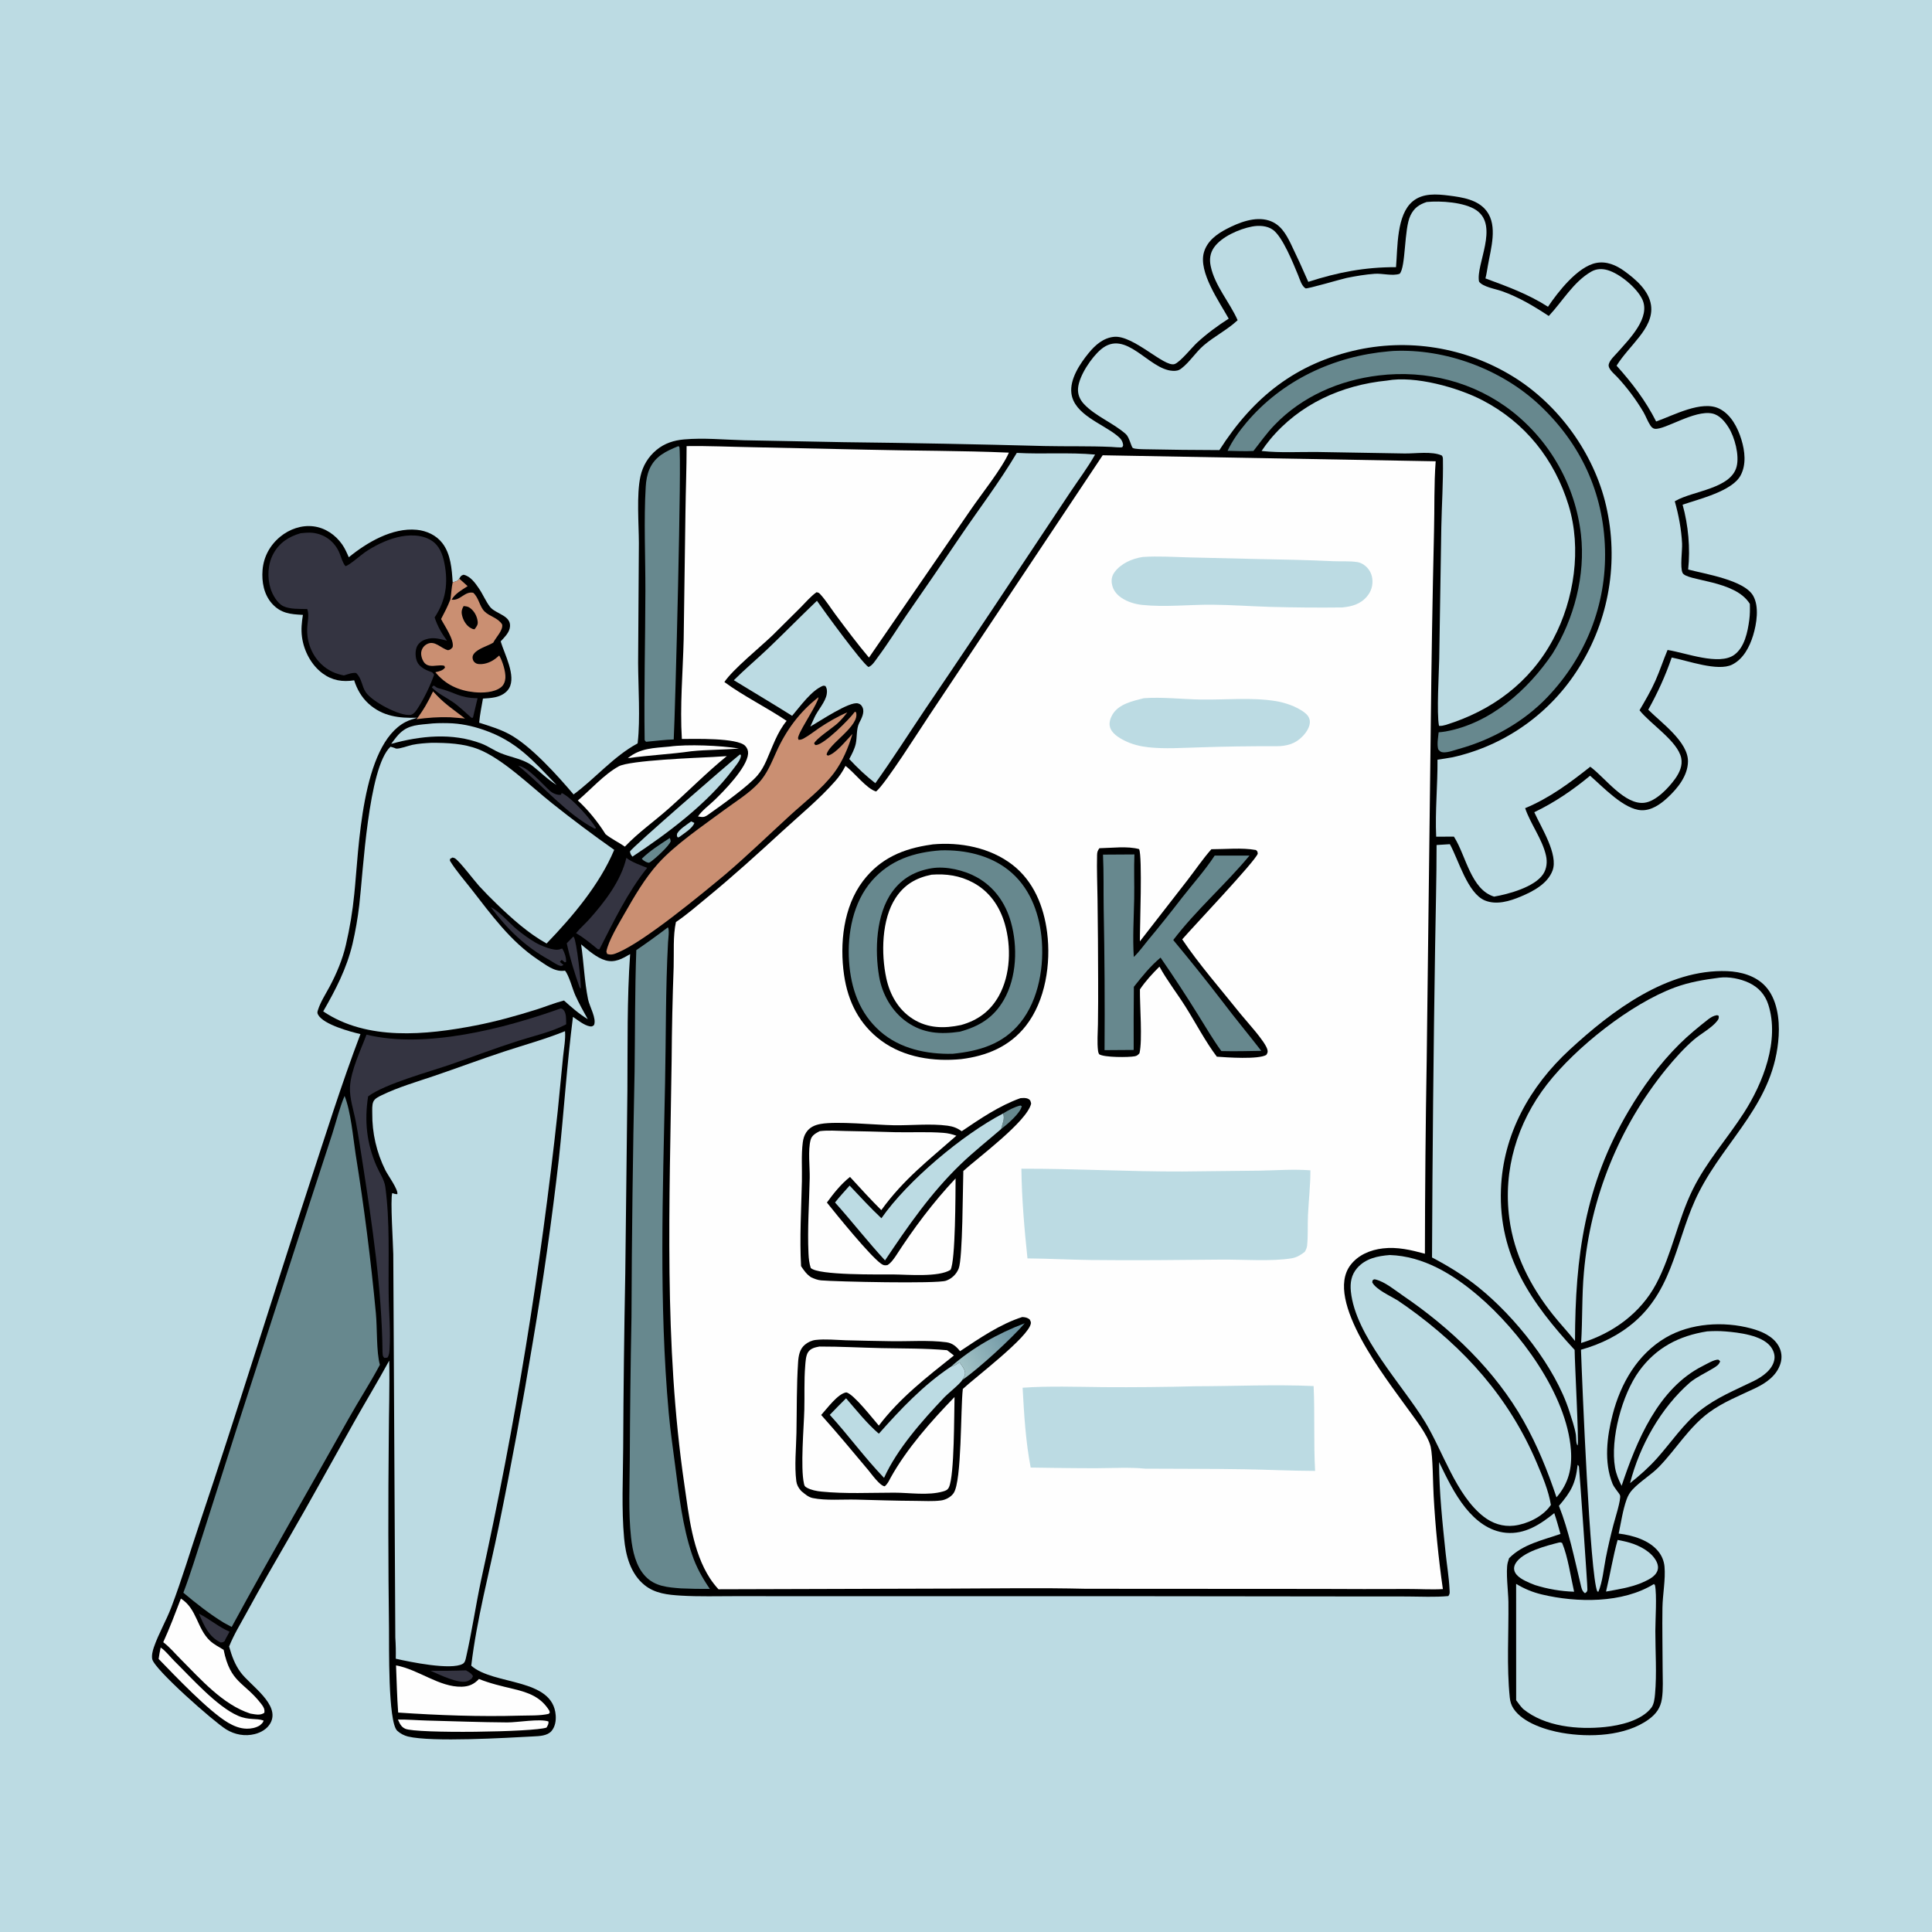
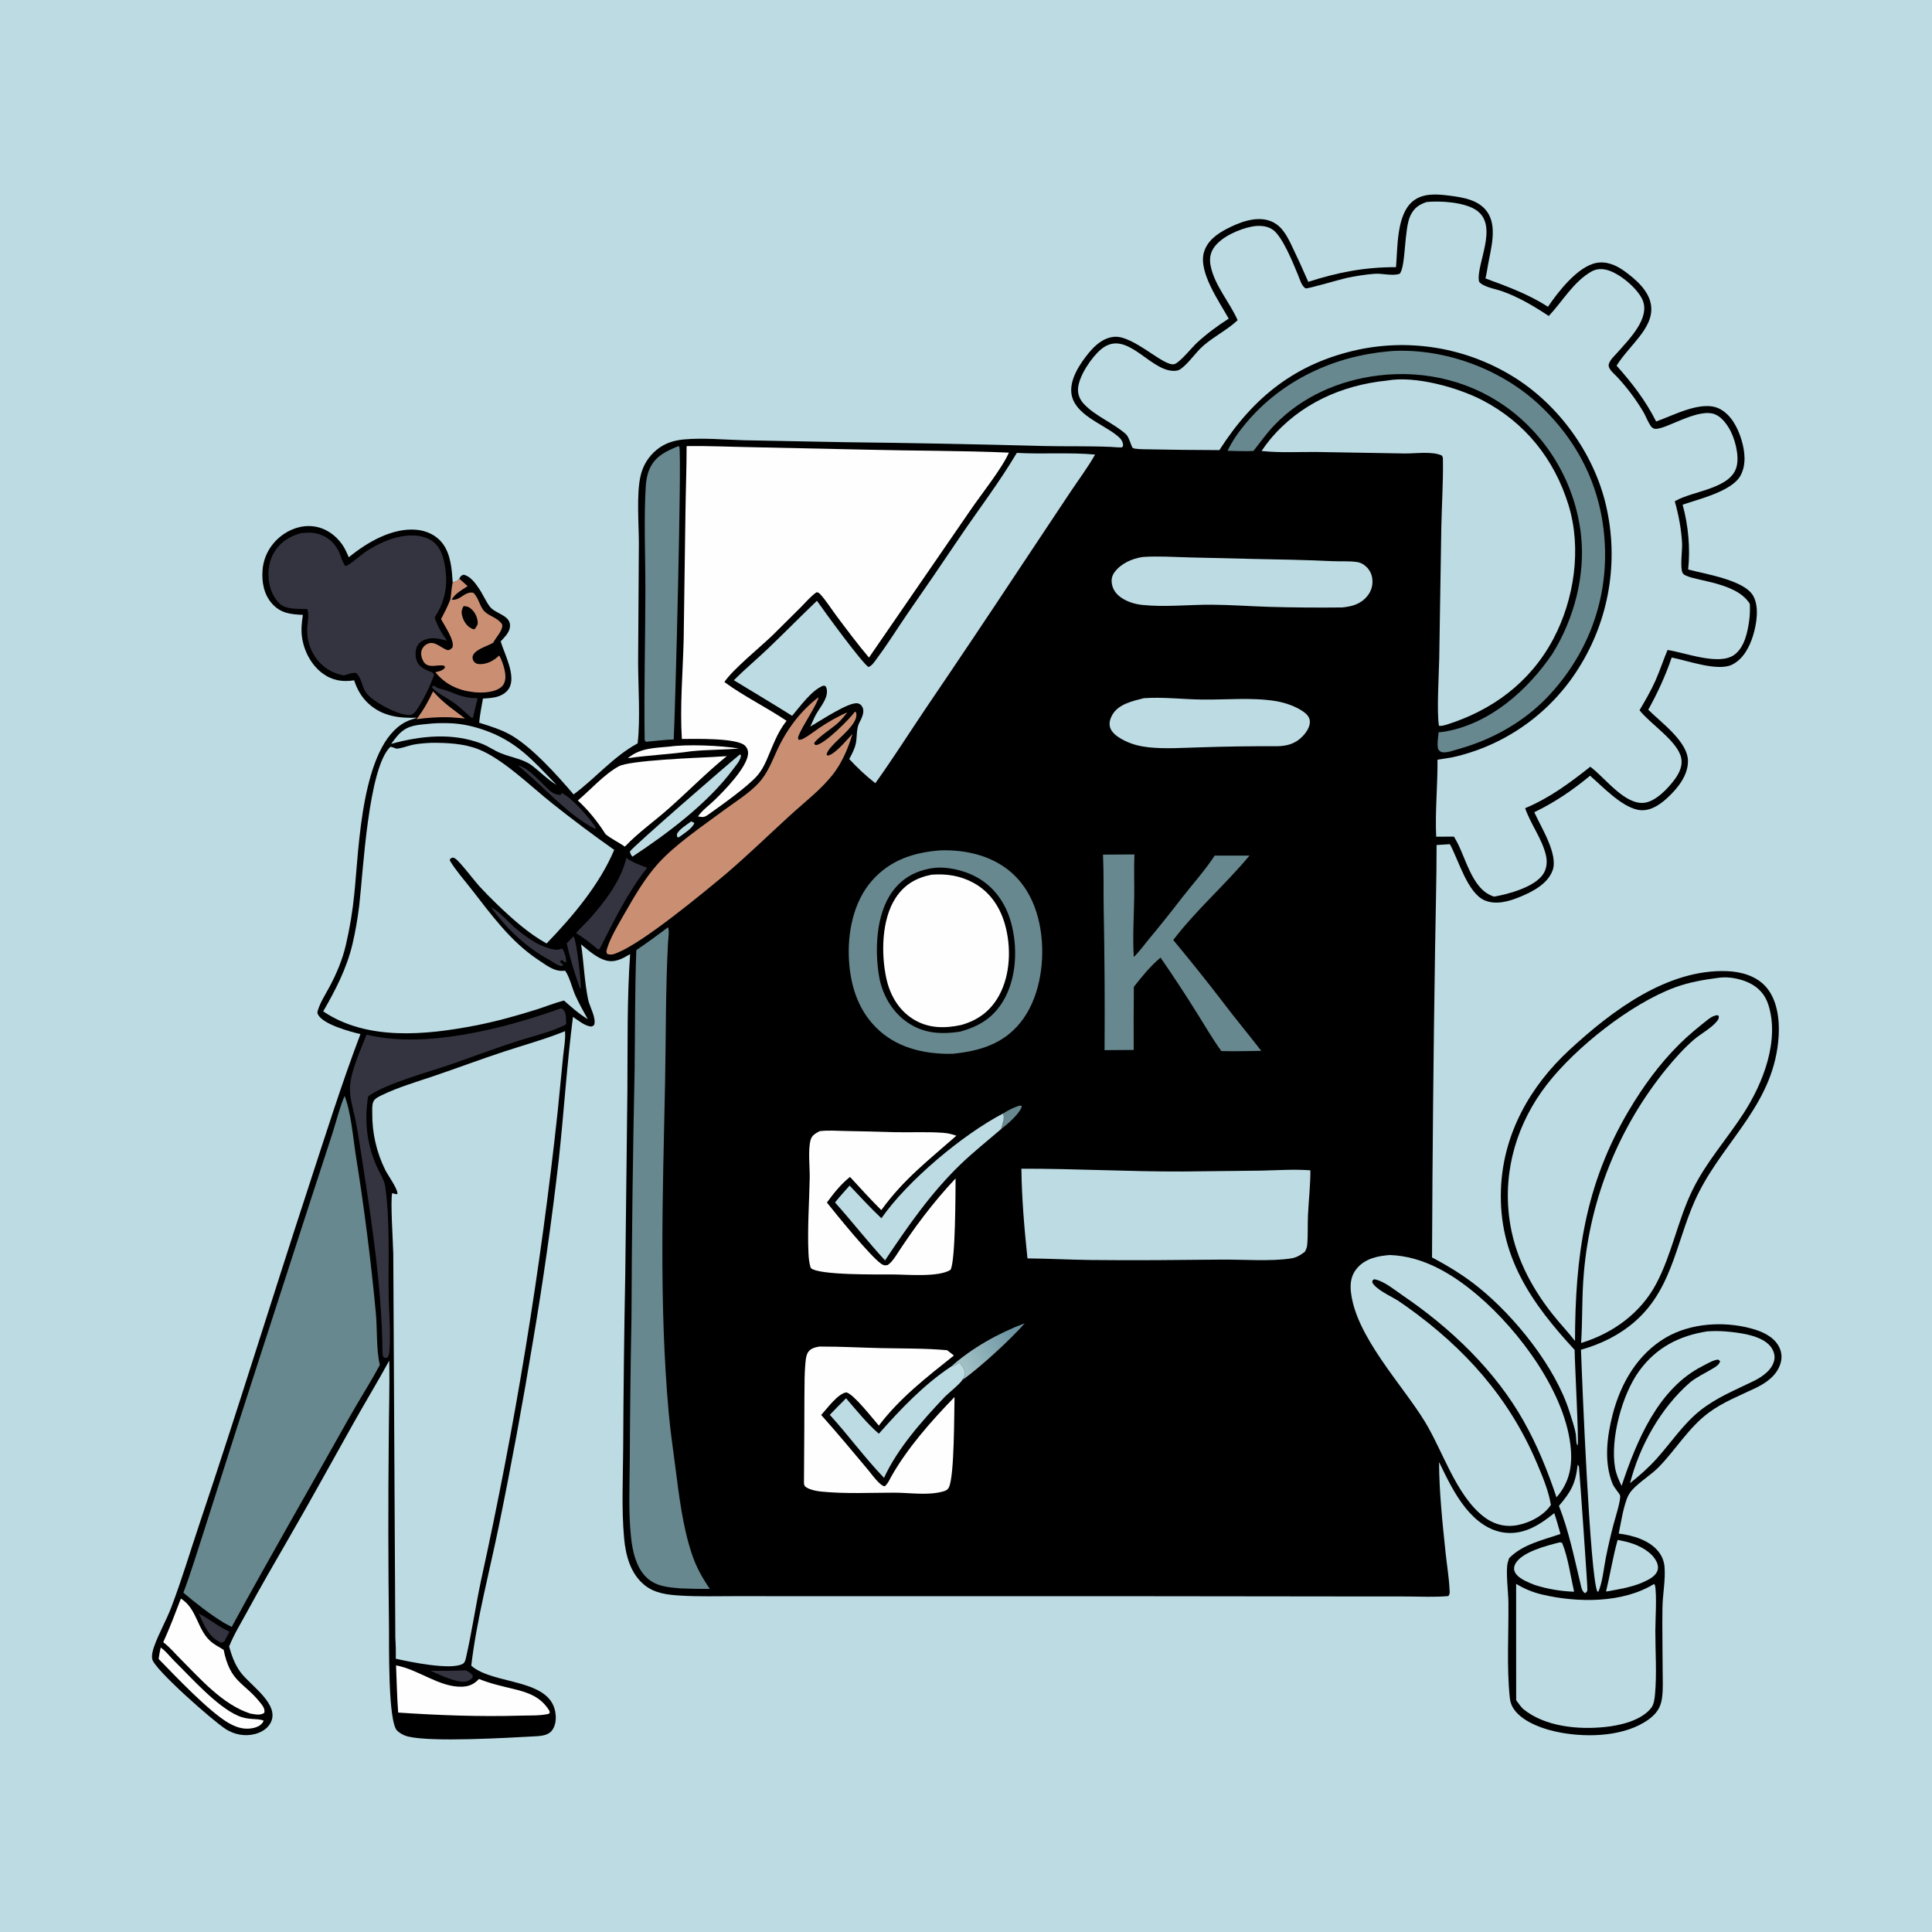
<svg xmlns="http://www.w3.org/2000/svg" height="1024" width="1024">
  <path d="M0 0L1024 0L1024 1024L0 1024L0 0Z" fill="#BCDBE3" />
  <path d="M739.915 141.605C740.826 131.131 740.122 113.83 748.804 106.687C754.195 102.252 761.487 102.853 767.966 103.666C775.077 104.559 783.436 105.791 788.013 111.96C793.878 119.865 790.166 131.795 788.622 140.701C788.225 142.995 787.887 145.311 787.32 147.569C798.952 151.867 809.942 155.849 820.469 162.587C825.741 154.764 836.164 141.297 846.019 139.373C851.497 138.304 856.639 140.553 860.991 143.711C866.96 148.042 873.92 153.985 875.062 161.671C876.025 168.155 872.632 173.705 868.814 178.601C864.857 183.676 860.23 188.349 856.816 193.812C865.103 203.089 872.138 212.234 877.793 223.394C886.977 220.177 901.921 211.964 911.272 216.604C917.468 219.679 921.042 226.644 922.983 233.006C924.837 239.082 925.667 246.188 922.548 251.996C918.052 260.367 900.559 264.484 891.816 267.498C894.839 278.372 895.95 290.597 894.758 301.848C903.796 304.255 924.416 307.41 929.2 315.747C932.521 321.533 931.053 330.696 929.173 336.815C927.307 342.888 923.982 349.33 918.057 352.264C910.404 356.052 894.406 350.094 886.037 348.504C882.67 358.292 878.64 367.096 873.611 376.165C880.515 383.055 894.814 393.218 894.663 403.631C894.554 411.213 889.156 417.851 883.85 422.773C880.097 426.254 875.313 429.652 869.963 429.433C860.724 429.055 849.61 417.076 842.786 411.152C833.651 418.721 823.929 425.358 813.202 430.488C816.824 438.587 826.085 452.884 822.871 461.428C820.227 468.457 812.542 472.466 806.005 475.205C800.187 477.643 793.157 479.794 787.022 477.263C777.813 473.464 773.033 455.659 768.462 447.434L761.418 447.875C761.429 465.901 760.886 483.915 760.64 501.939Q759.341 584.206 759.001 666.483C767.785 671.107 775.938 676.101 783.696 682.355C802.969 697.89 824.301 724.427 831.804 748.101C833.042 752.005 834.546 756.262 835.231 760.294C835.483 761.778 835.225 765.255 836.192 766.131C836.911 764.026 834.634 722.475 834.596 715.478C811.705 690.682 794.215 665.83 795.532 630.348C796.615 601.171 810.847 575.813 831.986 556.329C854.216 535.84 883.686 513.508 915.43 514.73C922.733 515.011 930.472 517.154 935.611 522.641C941.89 529.344 943.269 540.178 942.736 548.991C940.602 584.286 915.185 603.072 900.505 631.8C888.609 655.08 887.563 681.979 866.68 700.308C858.397 707.578 848.524 712.437 837.955 715.38C838.584 733.191 842.704 835.073 846.616 843.531L847.206 843.615C849.418 838.252 849.969 831.607 851.078 825.884Q852.853 816.958 855.154 808.153C855.926 805.164 859.343 794.593 858.643 792.526C858.286 791.471 855.56 788.631 854.649 786.358C850.041 774.854 851.723 761.423 854.737 749.713C858.975 733.252 867.939 717.705 882.932 708.94C896.09 701.247 913.511 700.185 928.079 704.089C933.656 705.583 939.707 708.136 942.686 713.384C944.351 716.316 944.666 719.599 943.651 722.803C941.657 729.098 936.213 732.919 930.553 735.647C922.023 739.76 913.256 743.098 905.575 748.809C895.17 756.545 888.33 768.099 879.42 777.329C875.09 781.814 869.454 784.998 865.229 789.548C863.798 791.088 862.824 792.8 862.12 794.776C860.103 800.431 859.194 806.922 857.935 812.821C865.338 813.7 874.257 816.323 879.035 822.396Q879.717 823.251 880.267 824.196Q880.817 825.141 881.222 826.157Q881.628 827.172 881.88 828.237Q882.133 829.301 882.227 830.39C882.828 837.109 881.245 845.132 881.131 852.109C880.952 862.939 881.221 873.796 881.23 884.63C881.234 889.767 881.61 895.273 880.851 900.353C880.128 905.189 877.786 908.444 873.859 911.301C861.527 920.268 842.404 920.96 827.952 918.461C819.463 916.993 807.235 913.194 802.206 905.623C801.018 903.835 800.434 901.867 800.214 899.741C798.494 883.096 799.69 865.786 799.488 849.046C799.426 843.862 797.998 832.747 799.119 828.252C799.318 827.456 799.562 826.678 799.827 825.902C807.124 818.463 817.551 816.361 827.087 813.029C826.039 809.333 825.031 805.62 823.786 801.984C816.412 807.961 808.245 813.317 798.253 812.416C789.315 811.609 782.138 805.932 776.719 799.167C770.849 791.841 766.801 783.295 762.726 774.897C762.792 790.796 764.549 807.313 766.208 823.123C766.877 829.502 767.978 835.962 768.285 842.366C768.36 843.936 768.576 844.687 767.641 845.946C760.465 846.604 753.036 846.197 745.828 846.166L711.509 846.143L592.458 846.006L442.148 846.027L390.259 845.991C380.461 845.975 370.491 846.307 360.72 845.701C353.931 845.28 347.184 844.592 341.679 840.172C334.181 834.15 331.62 824.435 330.791 815.274C329.365 799.513 330.218 783.414 330.297 767.604Q330.523 721.257 331.411 674.918L332.535 577.936C332.706 553.976 332.298 529.58 333.985 505.7C329.9 508.098 325.936 510.404 321.018 509.022C316.238 507.679 311.803 503.656 308.005 500.554C309.403 510.146 309.766 520.198 311.686 529.664C312.474 533.55 316.341 539.896 314.819 543.34C313.912 543.982 313.773 544.173 312.609 543.976C309.597 543.467 306.189 540.624 303.684 538.965C300.486 563.972 298.897 589.203 296.207 614.28Q290.64 662.811 282.46 710.97Q274.332 760.358 264.281 809.391C259.326 833.507 252.655 858.424 249.772 882.844C261.639 893.377 293.019 889.161 294.531 909.12C294.75 912.009 294.245 915.217 292.306 917.48C290.087 920.069 285.893 920.164 282.72 920.334C268.315 921.104 228.925 923.459 216.245 920.391Q215.453 920.192 214.691 919.898Q213.929 919.604 213.209 919.219Q212.489 918.834 211.821 918.364Q211.153 917.893 210.548 917.345C205.555 912.736 206.295 871.711 206.179 863.242Q205.536 812.621 206.062 762C206.106 748.405 206.594 734.752 206.296 721.165C200.252 732.249 193.684 743.05 187.497 754.056C176.042 774.432 164.816 794.982 153.107 815.209C145.546 828.27 138.018 841.3 130.806 854.559C127.607 860.44 123.891 866.462 121.433 872.685C122.882 877.744 124.395 882.089 127.53 886.372C132.623 893.329 148.798 903.462 143.319 913.319C141.62 916.376 138.365 918.251 135.061 919.092C129.856 920.416 124.373 919.409 119.857 916.6C113.26 912.498 81.836 884.861 80.691 879.374C80.284 877.425 80.908 874.961 81.54 873.122C84.019 865.906 88.064 859.081 90.802 851.879C96.487 836.93 100.98 821.758 106.072 806.621C125.849 747.827 144.06 688.49 163.382 629.538C172.315 602.283 180.863 574.919 191.044 548.091C185.583 546.829 171.603 543.038 168.669 537.94C168.027 536.824 168.18 536.418 168.561 535.218C169.897 531.007 172.605 526.874 174.686 522.972C178.38 516.045 181.559 508.508 183.318 500.839Q186.441 487.494 187.777 473.853C190.268 450.184 191.318 394.826 215.037 382.627C216.925 381.656 219.103 381.051 221.123 380.403C211.588 380.758 202.657 379.657 195.296 372.913C191.619 369.544 189.221 365.307 187.717 360.586C181.563 361.545 176.121 360.7 171 356.929C164.966 352.485 161.063 345.013 160.066 337.655C159.517 333.601 159.912 329.926 160.546 325.903C153.982 325.579 148.801 325.122 144.131 319.879C139.864 315.086 138.649 308.389 139.156 302.149C139.729 295.107 143.067 288.965 148.507 284.481C153.384 280.461 159.833 278.175 166.172 278.981C172.384 279.772 177.756 283.45 181.322 288.518C182.785 290.597 183.859 293.03 184.86 295.358C194.495 287.494 207.954 279.538 220.944 280.813C226.148 281.324 231.202 283.656 234.443 287.847C238.92 293.635 239.479 301.625 239.928 308.649C240.399 308.536 240.548 308.511 241.056 308.33C242.143 307.941 242.856 307.758 243.402 306.684C244.251 305.394 244.244 305.085 245.689 304.625C249.344 305.358 251.952 309.095 253.938 312.035C256 315.086 257.503 318.807 259.747 321.682C262.745 325.525 271.745 326.222 270.153 333.056C269.534 335.714 267.156 338.012 265.366 339.945C267.383 346.724 273.688 358.196 269.816 364.805C268.297 367.398 265.338 368.932 262.475 369.539C260.357 369.988 258.134 370.138 255.975 370.261C255.247 374.488 254.337 378.764 253.976 383.039C259.386 384.79 264.944 386.434 269.968 389.143C281.396 395.305 295.426 410.966 304.005 421.067C315.636 412.519 325.13 400.935 337.944 394.009L338.024 393.341C339.404 381.374 338.259 363.78 338.216 351.296L338.616 287.817C338.59 277.742 337.319 262.072 339.452 252.472C340.697 246.865 343.597 242.059 348.025 238.422C352.251 234.95 357.153 233.384 362.526 232.907C373.068 231.97 383.713 233.07 394.262 233.341L447.309 234.366Q500.43 234.976 553.534 236.404C565.333 236.669 577.132 236.347 588.928 236.871C589.716 236.907 594.187 237.342 594.758 237.023C595.081 236.843 595.116 236.377 595.295 236.054C595.079 233.589 593.901 232.355 592.028 230.83C584.226 224.481 569.28 219.699 567.866 208.478C566.914 200.926 572.467 192.687 577.03 187.106C580.486 182.88 584.816 179.058 590.488 178.525C600.746 177.561 617.081 194.731 622.514 192.981C625.428 192.042 631.893 183.985 634.475 181.612C639.696 176.812 645.278 172.709 651.239 168.888C646.281 159.909 635.073 144.195 638.106 133.739C639.845 127.747 644.86 124.08 650.138 121.337C656.657 117.949 665.172 114.567 672.531 116.878C678.596 118.783 681.493 123.802 684.135 129.156Q688.991 139.171 693.416 149.385C709.06 144.322 723.394 141.555 739.915 141.605Z" />
  <path d="M366.325 435.37C366.918 435.56 367.465 435.89 368.018 436.173C367.095 439.014 362.487 441.763 360.088 443.591L359.29 443.906C358.546 442.992 358.796 442.94 358.89 441.824C360.271 439.317 364.028 437.113 366.325 435.37Z" fill="#BCDBE3" />
-   <path d="M354.974 444.188C355.234 444.503 355.376 445.399 355.487 445.806C355.005 448.122 346.713 455.65 344.442 457.046C343.686 457.511 343.206 457.085 342.411 456.843C341.424 456.291 340.897 456.022 340.172 455.129C344.494 450.896 349.915 447.494 354.974 444.188Z" fill="#67888E" />
  <path d="M228.177 885.528Q237.594 885.666 247.006 885.322C248.421 886.2 249.91 886.886 250.691 888.424L250.031 889.684C249.395 890.124 248.697 890.655 247.988 890.961C243.477 892.904 232.518 887.395 228.177 885.528Z" fill="#343441" />
  <path d="M303.854 496.414C303.96 496.525 304.084 496.622 304.174 496.747C305.621 498.765 308.146 521.287 307.82 524.008L307.214 523.355C304.511 515.619 302.12 507.974 300.389 499.956L303.854 496.414Z" fill="#343441" />
  <path d="M105.422 855.268C111.078 858.092 115.753 862.274 121.673 864.825L119.436 868.918L119.086 869.786C118.186 870.502 118.107 870.409 117.037 870.57C110.588 867.568 108.121 861.426 105.422 855.268Z" fill="#343441" />
  <path d="M229.446 363.594L230.026 363.404C230.941 364.077 231.544 364.596 232.661 364.858C241.174 366.857 243.153 369.914 253.121 370.078L251.038 378.893L250.666 380.376L249.914 380.465C246.679 377.675 243.398 374.385 239.881 371.991C236.119 369.429 232.117 367.672 228.898 364.337L229.446 363.594Z" fill="#343441" />
  <path d="M274.676 405.847C279.774 406.462 287.541 415.682 291.48 419.177C292.971 420.5 295.235 421.442 297.234 421.286L297.727 420.309C302.897 422.607 312.706 433.739 315.81 438.697L315.796 439.059L315.182 439.215C300.089 431.292 287.913 416.557 274.676 405.847Z" fill="#343441" />
  <path d="M354.79 395.704C364.467 394.367 382.062 395.154 391.649 396.718C383.242 397.483 374.792 397.302 366.383 398.184C355.246 399.795 343.928 400.241 332.732 401.872C339.294 396.433 346.695 396.482 354.79 395.704Z" fill="#FEFEFE" />
  <path d="M229.519 366.469Q230.728 367.752 231.962 369.011C236.207 373.421 241.632 377.063 246.457 380.826C243.821 380.532 241.149 380.38 238.504 380.162C232.503 379.966 226.706 380.389 220.759 381.194C224.346 376.51 227.022 371.814 229.519 366.469Z" fill="#CA8F72" />
  <path d="M260.14 480.858C263.807 482.22 270.253 489.523 273.645 492.344C276.794 494.964 280.159 497.431 283.692 499.512C286.39 501.102 293.579 504.259 296.752 503.149C297.919 502.741 296.415 503.02 298.068 502.809C299.268 504.974 300.168 507.391 300.027 509.897L299.352 510.051L297.746 508.746L296.717 509.72C297.175 510.222 297.575 510.583 298.135 510.983C298.318 511.115 298.507 511.24 298.693 511.368C298.177 511.673 297.848 512.039 297.218 511.95C295.457 511.7 292.749 509.659 291.127 508.762C278.292 501.671 268.933 492.545 260.14 480.858Z" fill="#343441" />
  <path d="M85.158 873.238C87.663 874.812 90.299 878.308 92.472 880.445C101.436 889.265 114.878 904.466 126.069 909.351C131.95 911.918 135.684 910.513 139.696 911.919C139.377 913.243 138.656 913.611 137.691 914.517C135.632 915.78 133.181 916.276 130.784 916.244C127.258 916.197 123.932 914.854 120.935 913.088C110.589 906.992 92.874 888.329 84.08 879.276C84.345 877.239 84.737 875.248 85.158 873.238Z" fill="#FEFEFE" />
-   <path d="M210.916 911.395C215.975 911.327 221.063 911.779 226.124 911.913C240.327 912.288 254.609 912.829 268.812 912.92C274.322 912.955 286.101 910.817 290.674 912.404C290.876 913.826 290.33 914.389 289.683 915.645C283.203 918.079 220.51 918.938 214.761 916.263C212.528 915.225 211.878 913.515 210.916 911.395Z" fill="#FEFEFE" />
  <path d="M392.133 399.897L392.668 400.113C392.703 400.649 392.743 400.732 392.584 401.333C392.014 403.491 389.751 406.116 388.43 407.888C375.027 425.853 353.85 441.733 335.194 454.046C334.377 452.938 334.072 452.629 333.896 451.286C334.827 449.256 386.095 404.706 392.133 399.897Z" fill="#BCDBE3" />
  <path d="M836.184 776.401C836.316 776.524 836.473 776.625 836.581 776.77C836.706 776.938 836.798 777.132 836.875 777.328C837.015 777.69 841.514 841.345 841.358 842.563C841.212 843.706 840.921 843.841 840.058 844.441C838.333 843.191 838.162 841.341 837.676 839.38C834.344 825.532 831.509 811.408 826.266 798.13C832.713 790.568 835.063 786.388 836.184 776.401Z" fill="#BCDBE3" />
  <path d="M857.374 816.198C859.571 816.614 861.76 817.047 863.902 817.698C869.256 819.324 875.479 822.545 878.031 827.76C878.763 829.256 879.049 830.965 878.451 832.557C877.151 836.018 872.928 837.644 869.816 839.069C863.834 841.469 857.538 842.429 851.23 843.572C853.411 834.485 854.874 825.202 857.374 816.198Z" fill="#BCDBE3" />
  <path d="M226.677 383.698C230.25 383.243 233.909 383.219 237.505 383.291C243.974 383.42 250.058 384.7 256.168 386.783C273.872 392.821 282.378 402.993 294.996 416.041C290.23 413.163 286.199 408.978 281.759 405.595C281.178 405.189 280.616 404.813 279.991 404.475C275.309 401.941 270.068 401.145 265.204 399.127C261.745 397.691 258.662 395.442 255.148 394.105C239.678 388.22 222.891 389.974 207.348 394.265C208.282 392.984 209.223 391.698 210.234 390.475C215.01 384.702 219.625 384.341 226.677 383.698Z" fill="#BCDBE3" />
  <path d="M331.985 454.688C335.096 457.121 339.37 458.471 343.002 459.989C332.614 472.975 325.255 488.408 317.727 503.126L316.873 503.142C313.147 500.069 309.498 497.029 305.311 494.596C307.421 491.994 310.091 489.706 312.34 487.193C320.493 478.081 329.198 466.774 331.985 454.688Z" fill="#343441" />
  <path d="M826.322 817.566C827.474 817.455 826.926 817.366 827.968 817.815C831.027 825.045 832.511 835.793 834.309 843.642Q829.031 843.475 823.824 842.588Q818.618 841.701 813.582 840.112Q812.256 839.644 810.972 839.072C808.02 837.771 803.526 835.798 802.617 832.381C802.275 831.096 802.61 829.782 803.265 828.662C806.899 822.455 819.877 819.213 826.322 817.566Z" fill="#BCDBE3" />
  <path d="M95.877 847.281C104.398 852.625 104.375 863.116 111.243 869.587C113.305 871.529 116.113 872.969 118.527 874.438C122.185 892.291 129.365 891.246 138.603 903.291C139.73 904.761 140.393 905.952 140.109 907.811C137.835 909.399 135.326 908.623 132.738 908.247C118.035 903.512 106.338 889.972 95.614 879.252C92.656 876.295 89.857 872.922 86.522 870.399C89.983 862.833 92.887 855.041 95.877 847.281Z" fill="#FEFEFE" />
  <path d="M209.908 882.701C221.599 884.759 232.848 894.308 244.721 893.994C248.571 893.892 251.246 892.689 253.862 889.902C259.884 892.32 265.969 893.692 272.263 895.207C280.166 897.11 286.699 899.424 291.17 906.734L291.402 907.756L290.765 908.399C286.019 909.451 280.641 909.181 275.789 909.323C254.301 909.951 232.479 909.149 211.035 907.692C210.411 899.393 210.27 891.019 209.908 882.701Z" fill="#FEFEFE" />
  <path d="M243.402 306.684C244.89 308.009 246.4 309.314 247.849 310.68C244.858 312.634 241.171 314.628 239.379 317.832C243.904 318.56 246.323 313.238 250.813 314.171C253.822 316.81 254.14 321.453 256.827 324.094C259.628 326.846 263.898 327.392 266.146 330.971C266.766 333.911 263.012 337.674 261.669 340.195L261.451 340.614C258.503 342.367 254.826 343.276 252.189 345.464C251.237 346.254 250.387 347.339 250.47 348.655C250.519 349.431 250.798 350.264 251.336 350.829C252.151 351.683 252.944 351.933 254.11 351.99C257.485 352.153 260.909 350.617 263.414 348.439C263.803 348.101 264.194 347.766 264.589 347.435C266.306 350.25 268.088 355.994 267.867 359.339C267.743 361.214 267.046 363.086 265.528 364.274C261.899 367.115 255.72 367.325 251.325 366.876C243.07 366.032 236.023 362.797 230.749 356.297C232.691 355.798 234.68 355.511 235.878 353.815L235.517 352.891C233.044 352.19 230.156 353.322 227.563 352.802C226.293 352.547 225.249 351.863 224.548 350.766C223.595 349.275 222.929 346.971 223.343 345.22C223.732 343.574 224.69 342.298 226.157 341.467C230.381 339.075 233.619 343.658 237.462 344.632C238.831 344.304 238.925 344.09 239.887 343.032C240.901 339.163 235.546 331.6 233.778 328.103C235.574 324.657 237.37 321.266 238.744 317.626C239.19 314.642 239.301 311.599 239.928 308.649C240.399 308.536 240.548 308.511 241.056 308.33C242.143 307.941 242.856 307.758 243.402 306.684Z" fill="#CA8F72" />
  <path d="M245.727 321.228C247.016 321.337 248.038 321.431 249.112 322.222C251.445 323.94 252.881 326.674 253.193 329.517C253.382 331.237 252.478 332.237 251.518 333.543C250.469 333.378 250.775 333.503 249.79 333.028C247.457 331.902 245.809 329.316 245.1 326.905C244.416 324.58 244.56 323.336 245.727 321.228Z" />
  <path d="M377.887 401.213L385.22 400.757C374.47 409.508 364.807 419.345 354.453 428.533C346.833 435.296 338.207 441.348 331.198 448.732C327.833 446.4 324.145 444.712 320.933 442.124C316.942 435.767 311.805 429.303 306.258 424.281C313.1 418.52 320.14 410.468 327.933 406.171C333.754 402.962 369.671 401.651 377.887 401.213Z" fill="#FEFEFE" />
  <path d="M359.539 236.472L360.052 236.826C361.456 240.392 357.868 378.033 357.087 391.923C352.238 392.071 347.328 392.72 342.492 393.157C341.999 392.868 342.332 393.098 341.677 392.26C341.297 365.944 342.018 339.518 342.069 313.188C342.104 295.394 341.193 275.555 342.244 258.014C342.436 254.803 342.941 251.621 344.233 248.649C347.22 241.779 353.043 239.127 359.539 236.472Z" fill="#67888E" />
  <path d="M297.247 534.469C297.967 534.732 298.075 534.673 298.596 535.211C300.324 536.996 300.011 540.588 300.086 542.914C292.275 546.998 282.908 549.043 274.492 551.729C262.46 555.569 250.728 560.051 238.808 564.191C227.776 568.022 204.051 574.409 195.108 581.117C193.095 594.09 194.31 605.95 199.574 618.05C201.098 621.553 203.71 625.25 204.226 629.069C206.727 647.56 205.786 666.876 205.991 685.512C206.099 695.366 207.084 705.411 206.452 715.247C206.353 716.794 206.315 718.314 205.322 719.577L203.728 719.718C202.639 718.719 202.882 717.945 202.741 716.531C202.362 683.027 197.288 649.249 192.167 616.201C191.046 608.962 189.949 601.696 188.586 594.498C187.498 588.754 185.17 581.942 185.497 576.097C185.995 567.187 191.13 556.808 194.246 548.388C225.546 556.026 267.419 545.118 297.247 534.469Z" fill="#343441" />
  <path d="M904.838 705.653C908.085 705.446 911.28 705.412 914.526 705.683C921.61 706.275 933.701 707.658 938.402 713.628C939.844 715.46 940.796 717.873 940.496 720.226C939.787 725.791 934.157 729.69 929.514 731.969C919.579 736.847 909.886 740.647 901.071 747.642C892.418 754.51 885.757 764.47 878.435 772.707C874.036 777.657 869.155 781.983 863.974 786.091C869.011 766.269 880.315 746.135 895.812 732.66C899.683 729.568 903.953 727.736 908.125 725.163C909.627 724.236 911.274 723.267 911.696 721.44L910.757 720.645C908.543 720.521 904.604 722.94 902.494 723.997C878.814 735.861 867.351 763.938 859.486 787.524C857.904 784.404 856.604 781.335 856.007 777.867C853.388 762.665 859.716 739.206 868.709 726.766C877.736 714.279 889.887 708.011 904.838 705.653Z" fill="#BCDBE3" />
  <path d="M433.806 369.534C433.742 372.455 424.805 385.516 423.27 390.026C422.945 390.979 422.83 391.155 423.257 392.093C424.277 392.14 425.043 391.899 425.942 391.413C428.772 389.885 431.417 387.725 434.091 385.925C438.849 382.721 443.821 379.835 449.094 377.566C447.479 379.675 445.82 381.636 443.859 383.437C441.457 385.642 432.138 391.827 431.491 394.07L432.126 394.874C432.281 394.881 432.436 394.909 432.59 394.895C436.853 394.521 450.075 381.418 453.092 377.247L453.688 377.461C456.128 384.682 438.591 394.624 438.129 400.038L438.817 400.504C442.994 399.477 448.803 392.087 451.824 388.989C449.754 396.038 446.442 403.87 441.991 409.752C435.537 418.28 426.418 425.136 418.552 432.353C407.243 442.728 396.215 453.385 384.55 463.37C371.37 474.333 342.102 498.522 327.928 504.686C325.811 505.607 324.009 506.43 321.773 505.578L321.4 504.354C322.312 498.867 328.053 489.404 331.006 484.226C336.135 475.232 341.823 465.451 348.754 457.751C357.898 447.595 372.309 437.874 383.423 429.626C389.608 425.035 397.142 420.466 402.312 414.768C406.552 410.095 408.902 404.246 411.452 398.57C416.571 387.171 423.826 377.261 433.806 369.534Z" fill="#CA8F72" />
  <path d="M736.119 186.203C736.917 186.119 737.696 186.046 738.498 186.008C766.08 184.72 795.593 195.633 815.765 214.469C837.709 234.961 849.867 260.994 850.69 291.089C851.497 320.587 840.472 348.171 820.142 369.494C807.594 382.655 790.792 392.052 773.344 396.91C770.881 397.596 767.587 398.877 765.085 398.762C763.629 398.694 763.229 398.25 762.298 397.205C761.549 394.348 762.232 391.057 762.514 388.141C763.767 388.03 765.025 387.902 766.264 387.678C789.96 383.387 809.762 365.756 822.842 346.477C834.292 328.072 840.418 304.891 837.931 283.202Q837.792 282.013 837.625 280.828Q837.457 279.642 837.26 278.462Q837.063 277.281 836.837 276.105Q836.611 274.93 836.356 273.76Q836.101 272.59 835.817 271.427Q835.534 270.264 835.222 269.108Q834.909 267.953 834.569 266.805Q834.228 265.657 833.859 264.518Q833.491 263.38 833.094 262.25Q832.697 261.121 832.273 260.001Q831.848 258.882 831.396 257.773Q830.944 256.665 830.465 255.568Q829.986 254.471 829.48 253.386Q828.974 252.301 828.442 251.229Q827.909 250.156 827.35 249.098Q826.792 248.039 826.207 246.994Q825.622 245.95 825.012 244.92Q824.402 243.89 823.766 242.876Q823.131 241.861 822.47 240.862Q821.81 239.864 821.125 238.882Q820.441 237.9 819.732 236.935Q819.023 235.97 818.291 235.023Q817.559 234.076 816.804 233.147Q816.048 232.219 815.27 231.309Q814.492 230.399 813.692 229.508Q812.892 228.618 812.07 227.748Q811.248 226.877 810.405 226.027Q809.562 225.177 808.698 224.349Q807.834 223.52 806.951 222.712Q806.067 221.905 805.163 221.12Q804.259 220.334 803.337 219.572Q802.414 218.809 801.473 218.069C781.389 202.341 755.967 195.965 730.775 198.993C709.952 201.497 690.204 210.035 675.515 225.272C671.411 229.529 668.006 234.379 664.356 239.017C659.822 239.275 655.191 239.013 650.648 238.943C653.126 233.608 656.802 228.513 660.582 224.032C679.591 201.493 707.03 188.73 736.119 186.203Z" fill="#67888E" />
  <path d="M876.656 839.53L877.045 840.242L876.988 839.657C877.049 839.821 877.137 839.978 877.173 840.149C878.239 845.334 877.368 858.557 877.361 864.401C877.349 875.341 878.188 887.081 877.199 897.939C876.994 900.183 876.661 903.296 875.249 905.132C870.01 911.946 858.752 914.519 850.682 915.351C836.363 916.828 818.825 915.21 807.276 905.77C805.891 904.346 804.764 902.757 803.598 901.157L803.579 839.489C807.984 842.122 812.237 843.906 817.242 845.102C835.695 849.51 859.976 849.889 876.656 839.53Z" fill="#BCDBE3" />
  <path d="M159.347 282.611C161.406 282.411 163.493 282.182 165.559 282.391C172.2 283.065 177.538 287.186 180.029 293.36C180.929 295.591 181.528 298.166 183.062 300.044C184.472 300.15 191.758 293.844 193.388 292.737C198.505 289.26 204.396 286.336 210.409 284.808C216.264 283.32 223.335 283.14 228.63 286.448C232.872 289.097 234.607 293.762 235.536 298.453C237.63 309.027 236.352 318.204 230.362 327.255C231.955 331.983 233.964 335.532 236.918 339.564C232.924 338.656 229.895 337.58 225.828 338.829C223.755 339.466 221.861 340.759 220.954 342.791C219.941 345.057 220.102 348.587 221.128 350.818C222.439 353.666 225.852 355.273 228.665 356.189C229.484 356.456 229.599 356.953 230.082 357.644C228.089 363.307 225.047 369.636 221.844 374.73C220.902 376.228 219.435 378.698 217.49 378.923C211.784 379.582 197.351 371.955 193.923 366.975C191.697 363.742 191.818 359.525 188.732 356.689C186.565 356.439 184.338 357.39 182.277 358.011C180.175 357.562 178.211 357.021 176.257 356.106C167.541 352.023 162.502 342.796 162.807 333.25C162.913 329.94 164.001 325.951 162.861 322.807C158.966 322.698 153.639 322.995 150.11 321.266C146.983 319.733 144.435 315.234 143.428 312.037C141.563 306.115 141.888 299.008 144.878 293.507C148.09 287.596 153.062 284.439 159.347 282.611Z" fill="#343441" />
  <path d="M353.983 491.537C354.922 492.605 354.158 497.896 354.077 499.389C352.74 524.202 353.007 549.157 352.5 573.999C351.313 632.113 349.226 690.87 354.437 748.857C355.275 758.182 356.643 767.485 357.845 776.77C359.859 792.328 361.768 809.029 366.799 823.94C369.085 830.714 372.23 836.275 376.227 842.153Q368.548 842.215 360.876 841.873C353.936 841.319 347.15 840.877 342.044 835.456C336.962 830.062 335.239 821.967 334.465 814.829C333.002 801.333 333.724 787.19 333.796 773.625Q333.972 735.884 334.701 698.149Q334.951 633.021 336.345 567.907C336.629 546.479 336.475 525.006 337.254 503.589Q345.768 497.77 353.983 491.537Z" fill="#67888E" />
  <path d="M736.614 665.194C754.36 665.765 769.999 675.327 783.22 686.547C805.327 705.309 830.44 738.977 832.618 768.517C833.326 778.126 831.38 786.274 824.978 793.62C820.247 779.531 814.889 766.244 807.591 753.259C792.522 726.45 768.91 703.942 743.65 686.75C739.432 683.878 733.994 679.298 728.954 678.124C728.149 677.937 728.104 678.199 727.473 678.623L727.324 679.68C729.345 683.547 737.037 686.926 740.738 689.205Q743.298 690.919 745.807 692.707C776.255 714.463 799.876 740.748 814.553 775.408C817.539 782.458 820.767 790.06 822.004 797.629Q821.698 798.079 821.373 798.516C817.23 804.043 809.251 807.839 802.475 808.63C796.537 809.324 790.95 807.444 786.285 803.79C771.73 792.393 764.763 769.221 755.344 753.717C743.328 733.939 718.37 708.092 715.986 684.481C715.523 679.898 716.205 675.701 719.298 672.13C723.745 666.994 730.189 665.691 736.614 665.194Z" fill="#BCDBE3" />
  <path d="M538.93 240.042C552.72 240.808 566.689 239.675 580.421 240.924C576.588 247.752 571.721 254.174 567.376 260.701L540.338 301.355Q515.741 338.539 490.694 375.423C481.796 388.649 473.221 402.152 463.95 415.117C458.941 411.235 454.428 406.942 450.111 402.309C451.454 399.859 452.931 397.023 453.556 394.28C454.343 390.824 453.797 386.262 455.422 383.125C456.577 380.896 458.356 377.628 457.204 375.025C456.673 373.825 456.06 373.18 454.763 372.823C450.253 371.582 434.264 382.416 429.501 385.068L431.646 380.335C433.402 376.406 437.566 372.033 438.199 367.834C438.434 366.272 438.347 364.866 437.448 363.567L436.31 363.432C430.081 365.88 424.152 374.365 419.84 379.395C409.63 372.97 399.226 366.85 388.95 360.529C394.687 354.788 401.014 349.501 406.903 343.894C415.707 335.51 424.203 326.817 432.998 318.425C436.919 324.062 456.389 350.801 460.29 353.528C462.323 352.901 464.034 349.981 465.283 348.301C470.72 340.985 475.573 333.181 480.71 325.65Q494.814 305.378 508.6 284.889C518.693 269.982 529.751 255.534 538.93 240.042Z" fill="#BCDBE3" />
  <path d="M182.63 580.863C185.942 589.013 187.104 602.646 188.469 611.585Q195.226 653.589 199.212 695.946C199.985 703.889 199.428 716.622 201.355 723.367C196.245 733 190.229 742.195 184.899 751.713C164.239 788.601 142.985 825.168 122.805 862.321L118.773 860.168C110.984 855.417 104.18 850.011 97.184 844.172C100.951 834.272 104.005 824.107 107.293 814.041L125.427 757.245L164.146 637.654L176.17 600.796C178.28 594.199 179.947 587.234 182.63 580.863Z" fill="#67888E" />
  <path d="M735.193 201.706C749.881 198.985 772.715 205.369 785.746 212.151C808.392 223.938 823.907 243.444 831.373 267.78C838.422 290.753 834.406 317.811 823.201 338.825C810.957 361.786 790.691 376.694 766.144 384.259C764.888 384.597 764.022 384.812 762.704 384.705C761.402 378.096 762.66 356.989 762.818 349.211L763.933 279.25C764.162 267.476 764.969 255.621 764.78 243.855C764.765 242.889 764.815 242.26 764.226 241.454C759.037 239.011 750.083 240.464 744.364 240.35L697.747 239.556C688.358 239.478 678.578 240.062 669.27 239.087L668.664 239.018C670.053 236.965 671.521 234.924 673.102 233.016C688.755 214.136 711.138 204.081 735.193 201.706Z" fill="#BCDBE3" />
  <path d="M228.544 393.711C236.879 393.68 245.738 394.023 253.586 397.12C266.573 402.244 281.327 416.794 292.665 425.802Q308.734 438.616 325.548 450.436C317.835 468.827 303.447 485.818 289.7 500.074C280.025 494.691 271.293 486.841 263.332 479.173Q258.453 474.503 253.883 469.531C251.373 466.756 243.51 456.332 241.08 454.896C240.705 454.675 240.246 454.643 239.829 454.516L238.53 455.236L238.481 456.227C241.734 461.539 246.07 466.426 249.904 471.343C260.46 484.882 270.511 498.857 285.018 508.572C289.224 511.287 293.584 515.054 298.784 514.54C299.01 514.518 299.235 514.489 299.46 514.464C301.658 517.073 303.365 524.073 304.933 527.545C306.886 531.871 309.218 536.041 311.532 540.181C306.921 537.427 302.906 533.858 298.918 530.291C294.023 531.536 289.207 533.538 284.374 535.059C273.808 538.384 262.869 541.431 251.982 543.54C225.795 548.611 194.562 551.755 171.307 536.054C177.954 524.47 183.694 513.444 186.837 500.328Q189.193 490.138 190.417 479.752C192.472 462.447 195.114 406.814 206.975 395.771C207.754 395.971 208.475 396.189 209.23 396.477C209.472 396.569 209.697 396.729 209.954 396.762C211.848 397.007 216.488 395.205 218.62 394.771C221.909 394.102 225.199 393.893 228.544 393.711Z" fill="#BCDBE3" />
  <path d="M911.318 518.19C916.33 517.541 922.471 518.759 927.005 520.907C932.053 523.299 935.525 527.141 937.239 532.466C943.349 551.453 934.432 574.121 924.2 589.974C915.353 603.681 904.457 615.718 897.184 630.482C889.25 646.588 886.216 664.601 877.826 680.433C869.547 696.056 854.782 706.699 838.025 711.821C838.812 699.282 838.363 686.816 839.511 674.253Q839.831 670.582 840.288 666.926Q840.745 663.269 841.338 659.632Q841.93 655.995 842.658 652.383Q843.385 648.771 844.246 645.188Q845.108 641.605 846.102 638.057Q847.096 634.509 848.221 631Q849.346 627.491 850.601 624.026Q851.856 620.562 853.24 617.147Q854.623 613.731 856.132 610.37Q857.641 607.008 859.274 603.705Q860.908 600.402 862.663 597.162Q864.418 593.922 866.292 590.749Q868.166 587.576 870.158 584.476Q872.149 581.375 874.254 578.351Q876.359 575.326 878.575 572.382Q880.791 569.438 883.115 566.579C887.491 561.253 892.616 555.461 897.87 550.974C901.515 547.861 907.403 544.757 910.226 541.009C911.015 539.962 911.031 539.632 910.962 538.419L910.099 538.058C908.147 538.358 907.087 539.056 905.491 540.188C900.179 544.371 894.964 548.613 890.157 553.379C879.58 563.864 870.71 576.067 863.152 588.872C839.986 628.122 834.884 666.069 834.786 710.742C831.032 705.919 826.775 701.482 822.975 696.682C811.1 681.679 802.489 664.876 799.973 645.759C796.595 620.102 804.127 595.107 819.946 574.727C835.148 555.141 864.316 532.009 887.699 523.365C895.385 520.524 903.227 519.239 911.318 518.19Z" fill="#BCDBE3" />
  <path d="M363.916 236.436C375.52 236.279 387.063 236.824 398.65 237.027L459.341 238.337C484.473 238.968 509.602 238.815 534.73 239.906C531.215 248.102 520.108 261.985 514.678 269.924L460.571 348.537C454.413 341.251 448.668 333.555 442.968 325.907C440.311 322.343 437.806 318.298 434.824 315.027C434.05 314.179 433.854 314.094 432.77 313.895C429.598 316.135 426.968 319.326 424.218 322.073L409.519 336.671C402.918 343.036 388.47 354.718 383.942 361.484C393.792 368.786 406.407 374.979 416.928 382.072C411.848 388.235 409.429 395.898 406.217 403.08C404.926 405.966 403.493 408.627 401.418 411.046C396.569 416.7 382.244 426.918 375.585 431.622C373.222 433.292 372.72 433.204 369.936 432.74C372.131 429.491 375.8 426.875 378.633 424.149C383.675 419.299 396.009 406.763 396.498 399.484C396.607 397.869 396.086 396.491 394.962 395.311C390.831 390.974 367.944 391.651 361.401 391.671C360.306 374.289 361.949 356.18 362.363 338.778L363.305 271.447C363.454 259.771 363.916 248.116 363.916 236.436Z" fill="#FEFEFE" />
  <path d="M299.468 546.547C299.851 550.764 298.851 555.8 298.441 560.06L295.603 588.957Q288.856 651.6 278.695 713.78Q268.534 775.961 254.989 837.493C252.106 851.117 250.081 865.051 246.988 878.589C246.707 879.816 246.42 881.198 245.263 881.863C239.138 885.378 217.207 880.856 209.767 879.153C209.852 875.38 209.775 871.678 209.527 867.912L208.443 664.687C208.38 659.456 206.788 635.67 207.903 632.351C208.863 632.697 209.569 632.987 210.6 632.904C211.166 630.538 205.571 622.884 204.239 620.2Q203.369 618.453 202.604 616.658Q201.838 614.862 201.18 613.025Q200.522 611.187 199.973 609.314Q199.424 607.441 198.987 605.539Q198.549 603.637 198.225 601.713Q197.9 599.788 197.69 597.848Q197.479 595.907 197.383 593.958Q197.288 592.009 197.307 590.057C197.319 588.204 197.109 585.673 197.862 583.94C198.623 582.19 200.733 581.256 202.367 580.46C211.17 576.175 220.985 573.364 230.251 570.208C242.541 566.024 254.697 561.462 267.029 557.398C277.813 553.844 288.958 550.816 299.468 546.547Z" fill="#BCDBE3" />
  <path d="M756.137 107.073C763.45 106.33 776.284 107.146 782.512 111.425C794.645 119.76 782.133 140.225 783.916 149.235C785.82 152.049 792.795 153.167 796.081 154.333C804.94 157.477 813.08 162.312 820.88 167.479C828.161 159.765 833.949 149.37 843.436 143.946C846.143 142.399 849.154 142.313 852.111 143.179C858.575 145.073 867.415 152.458 870.375 158.504C875.173 168.303 863.419 179.852 857.404 186.704C855.824 188.506 853.306 190.71 852.688 193.047C852.065 195.403 855.505 198.058 857.051 199.705Q861.02 203.96 864.512 208.614Q868.004 213.269 870.98 218.269C872.306 220.535 873.187 223.08 874.599 225.294C875.211 226.254 875.937 227.11 877.127 227.264C882.347 227.936 898.139 217.142 907.557 219.168C911.412 219.997 914.16 223.355 916.167 226.534C919.441 231.72 921.989 241.328 920.44 247.318C917.407 259.049 897.371 260.15 888.173 265.411C888.004 265.507 887.838 265.609 887.671 265.709C889.714 272.896 891.177 280.634 891.536 288.104C891.71 291.727 890.368 300.692 891.799 303.652C893.95 308.104 919.653 307.336 927.458 320.079C927.54 322.926 927.536 325.684 927.162 328.514C926.324 334.854 924.684 343.103 919.194 347.073C911.094 352.931 893.467 345.979 883.843 344.494C881.577 349.856 879.789 355.415 877.424 360.742C875.011 366.179 871.987 371.325 868.985 376.453C874.695 383.729 889.213 392.815 891.071 401.742C891.908 405.763 890.17 409.527 887.882 412.738C884.434 417.575 877.725 424.687 871.663 425.471C861.276 426.814 850.972 412.539 843.321 406.739L842.86 406.397C831.869 415.077 821.4 422.9 808.359 428.35C811.262 436.86 817.462 444.726 819.412 453.486C820.16 456.845 819.816 460.455 817.872 463.358C813.293 470.194 799.551 473.9 791.902 475.229C779.674 471.501 776.992 453.649 770.856 443.837C770.77 443.699 770.68 443.563 770.592 443.426L761.208 443.469C760.58 429.955 762.018 416.218 761.904 402.647Q765.917 402.078 769.908 401.365Q771.145 401.089 772.375 400.783Q773.605 400.477 774.828 400.142Q776.05 399.807 777.264 399.443Q778.478 399.079 779.683 398.686Q780.888 398.292 782.084 397.871Q783.279 397.449 784.464 396.999Q785.649 396.549 786.823 396.07Q787.996 395.592 789.158 395.086Q790.32 394.579 791.47 394.045Q792.62 393.511 793.756 392.95Q794.893 392.389 796.016 391.801Q797.138 391.213 798.247 390.598Q799.355 389.983 800.448 389.342Q801.542 388.701 802.62 388.033Q803.698 387.366 804.759 386.674Q805.821 385.981 806.865 385.263Q807.91 384.545 808.937 383.803Q809.964 383.06 810.974 382.293Q811.983 381.526 812.973 380.736Q813.964 379.945 814.935 379.13Q815.907 378.316 816.859 377.479Q817.81 376.642 818.742 375.782Q819.673 374.922 820.584 374.041Q821.494 373.159 822.384 372.256Q823.273 371.352 824.14 370.428Q825.008 369.504 825.853 368.559Q826.698 367.615 827.52 366.65Q828.343 365.685 829.142 364.702Q829.941 363.718 830.716 362.715Q831.491 361.712 832.242 360.691Q832.994 359.67 833.72 358.631Q834.446 357.593 835.148 356.537Q835.927 355.369 836.676 354.183Q837.426 352.996 838.146 351.792Q838.866 350.587 839.556 349.365Q840.246 348.142 840.905 346.903Q841.565 345.664 842.193 344.41Q842.822 343.155 843.419 341.885Q844.016 340.615 844.582 339.33Q845.147 338.046 845.681 336.747Q846.215 335.449 846.716 334.138Q847.217 332.828 847.686 331.505Q848.155 330.182 848.59 328.847Q849.026 327.513 849.429 326.169Q849.831 324.824 850.2 323.47Q850.569 322.116 850.905 320.753Q851.24 319.39 851.542 318.02Q851.843 316.649 852.111 315.271Q852.378 313.893 852.612 312.51Q852.845 311.126 853.044 309.736Q853.243 308.347 853.408 306.953Q853.572 305.559 853.702 304.162Q853.832 302.764 853.927 301.364Q854.022 299.964 854.083 298.562Q854.143 297.159 854.169 295.756Q854.195 294.353 854.186 292.949Q854.177 291.546 854.133 290.143Q854.09 288.74 854.011 287.339Q853.933 285.938 853.819 284.539Q853.706 283.14 853.558 281.744Q853.411 280.348 853.228 278.957Q853.046 277.565 852.829 276.179Q852.612 274.792 852.361 273.411Q852.11 272.03 851.825 270.656C846.202 242.815 827.958 216.521 804.228 201.031Q803.077 200.282 801.908 199.562Q800.738 198.842 799.552 198.151Q798.365 197.459 797.162 196.797Q795.959 196.135 794.74 195.503Q793.521 194.87 792.287 194.268Q791.053 193.666 789.805 193.094Q788.556 192.522 787.294 191.981Q786.032 191.439 784.757 190.929Q783.482 190.419 782.195 189.94Q780.908 189.461 779.61 189.014Q778.311 188.567 777.002 188.152Q775.693 187.737 774.374 187.353Q773.056 186.97 771.728 186.62Q770.4 186.269 769.064 185.951Q767.729 185.633 766.385 185.348Q765.042 185.063 763.692 184.81Q762.342 184.558 760.987 184.339Q759.631 184.12 758.27 183.934Q756.91 183.748 755.545 183.596Q754.18 183.443 752.812 183.324Q751.444 183.205 750.074 183.119Q748.703 183.034 747.331 182.982Q745.959 182.93 744.586 182.912Q743.212 182.893 741.839 182.909Q740.466 182.924 739.094 182.973Q737.721 183.022 736.351 183.104Q734.98 183.187 733.611 183.303Q732.243 183.419 730.878 183.568Q729.513 183.718 728.152 183.901Q726.791 184.084 725.435 184.3Q724.079 184.516 722.728 184.765Q721.378 185.015 720.034 185.297C686.875 192.449 664.303 210.433 646.299 238.569C633.28 238.532 620.174 238.406 607.161 238.126C605.816 238.098 601.359 238.096 600.361 237.39C599.657 236.891 598.51 231.671 596.761 230.111C590.061 224.134 580.411 220.54 574.426 214.04C572.286 211.717 571.126 208.919 571.392 205.735C571.944 199.102 578.569 189.335 583.539 185.171C596.818 174.047 608.794 195.926 621.578 196.54C623.357 196.625 624.624 196.454 626.066 195.361C630.543 191.967 633.648 186.808 637.929 183.117C643.488 178.324 650.319 174.917 655.641 170.016C655.751 169.914 655.859 169.809 655.968 169.706C651.744 160.145 643.801 151.39 641.676 140.975C640.959 137.461 641.357 134.207 643.412 131.22C647.369 125.473 656.887 121.334 663.608 120.07C667.219 119.391 671.593 119.569 674.684 121.805C679.873 125.561 685.489 139.721 687.998 145.777C688.888 147.925 689.876 151.61 691.968 152.834C692.737 153.284 711.193 147.824 713.811 147.299C718.694 146.32 723.686 145.464 728.654 145.111C732.694 144.823 738.116 146.427 741.847 145.108C745.168 141.535 744.135 121.266 747.551 114.233C749.486 110.249 752.021 108.467 756.137 107.073Z" fill="#BCDBE3" />
-   <path d="M584.446 241.306L760.943 244.493C760.007 256.812 760.382 269.36 760.058 281.72Q758.872 332.98 758.341 384.251L756.188 561.449Q755.309 612.974 755.23 664.506C747.789 662.49 740.703 660.793 732.95 661.679C726.356 662.434 719.784 665.161 715.708 670.608C701.791 689.209 734.826 730.837 745.815 746.233C749.709 751.687 756.819 760.481 758.292 766.835C759.47 771.913 759.478 786.786 759.857 792.868Q761.242 817.667 764.753 842.255C758.613 842.603 752.328 842.176 746.163 842.196Q722.844 842.295 699.526 842.158L575.462 842.087C551.525 841.511 527.54 841.938 503.597 841.989L380.818 842.346Q378.353 839.672 376.348 836.638C367.003 822.311 365.117 803.201 362.7 786.648C351.785 711.913 354.942 637.131 355.982 561.911Q356.153 537.195 357.052 512.495C357.277 504.831 356.638 496.177 358.259 488.697C364.063 484.784 369.468 480.049 374.879 475.605C388.585 464.349 401.547 452.593 414.6 440.603C424.041 431.931 434.294 423.541 442.764 413.904C444.958 411.407 446.626 408.913 448.117 405.943C452.751 409.32 459.231 418.049 464.357 419.507C469.314 415.515 487.828 386.16 492.717 378.906L584.446 241.306Z" fill="#FEFEFE" />
  <path d="M606.266 370.058C616.201 369.343 626.769 370.629 636.779 370.778C649.561 370.97 663.467 369.542 676.064 371.572C681.144 372.391 687.048 374.416 691.209 377.483C692.76 378.626 694.039 380.118 694.233 382.113C694.519 385.044 692.453 388.083 690.544 390.108C686.688 394.196 682.307 395.398 676.903 395.516Q656.287 395.42 635.683 396.118C626.773 396.337 617.487 397.044 608.63 396.066C604.248 395.581 600.024 394.539 596.068 392.559C593.033 391.041 589.082 388.683 588.258 385.11C587.748 382.9 588.55 380.556 589.673 378.667C592.984 373.1 600.453 371.535 606.266 370.058Z" fill="#BCDBE3" />
  <path d="M605.675 295.206C613.889 294.647 622.025 295.22 630.234 295.432L665.503 296.274C679.161 296.521 692.616 296.788 706.269 297.43C710.515 297.63 715.114 297.272 719.3 297.894C720.669 298.097 721.855 298.626 722.98 299.425C725.434 301.168 726.982 303.725 727.344 306.717C727.763 310.174 726.819 313.371 724.598 316.048C721.119 320.24 716.538 321.463 711.386 321.963Q692.162 322.185 672.944 321.652C662.809 321.339 652.657 320.596 642.521 320.514C630.365 320.417 617.563 321.89 605.487 320.632C601.624 320.23 597.712 319.058 594.46 316.893C591.751 315.09 589.83 312.633 589.312 309.372C588.945 307.06 589.373 305.082 590.778 303.199C594.211 298.599 600.139 296.023 605.675 295.206Z" fill="#BCDBE3" />
  <path d="M582.71 449.574C589.081 449.47 597.638 448.327 603.757 450.054C605.548 453.958 604.126 491.422 604.161 498.947L629.264 466.66C633.523 461.167 637.458 455.306 642.058 450.103C649.538 450.116 658.314 449.195 665.639 450.521C666.553 451.291 666.475 451.29 666.635 452.487C665.089 456.756 632.458 491.088 626.601 497.876C635.231 510.831 647.721 525.127 657.605 537.522C660.943 541.615 670.471 551.891 671.706 556.199C672.089 557.535 671.856 558.021 671.149 559.151C666.884 561.605 650.334 560.469 644.947 560.059C638.924 552.12 633.717 542.096 628.348 533.575C623.861 526.455 618.565 519.692 614.536 512.329C610.756 516.081 607.177 519.968 604.192 524.392C604.064 532.523 605.604 551.496 603.946 558.243C603.219 559.069 602.663 559.61 601.544 559.831C598.29 560.472 585.216 560.537 582.576 558.772C582.241 558.193 582.079 557.72 581.994 557.052C581.413 552.473 581.868 547.441 581.93 542.815Q582.1 530.958 582.034 519.099Q582 497.794 581.711 476.491C581.617 468.713 581.258 460.834 581.477 453.063C581.52 451.534 581.816 450.805 582.71 449.574Z" />
  <path d="M584.61 452.965L601.261 452.863C600.947 460.723 601.289 468.553 601.142 476.409C600.949 486.682 600.284 496.931 600.932 507.205C603.654 504.665 605.98 501.351 608.362 498.473Q617.656 487.309 626.511 475.794C632.266 468.434 638.694 461.292 643.807 453.479L662.251 453.487C649.43 468.931 634.072 482.197 621.845 498.234Q635.211 514.279 647.929 530.841C654.593 539.686 661.719 548.211 668.501 556.972C661.449 557.089 654.395 557.275 647.343 557.089C642.834 550.898 638.959 544.187 634.889 537.701Q625.368 522.388 615.12 507.551C609.613 512.133 605.399 517.461 600.966 523.037Q600.795 539.765 600.877 556.494L585.432 556.597Q585.699 519.135 584.975 481.679C584.819 472.1 585.066 462.539 584.61 452.965Z" fill="#67888E" />
-   <path d="M633.643 734.748C654.492 734.73 675.403 733.71 696.241 734.634C696.948 749.612 696.207 764.599 697.033 779.603C684.541 779.568 672.128 778.957 659.654 778.743C642.105 778.442 624.526 778.546 606.972 778.418C598.551 777.604 589.956 778.148 581.5 778.181C569.767 778.228 558.014 777.987 546.282 777.832C543.601 763.874 542.778 749.691 542.01 735.525C556.236 734.52 570.664 735.087 584.916 735.215Q609.283 735.387 633.643 734.748Z" fill="#BCDBE3" />
  <path d="M541.361 619.435C569.835 619.371 598.298 621.022 626.754 620.915L668.059 620.466C676.864 620.283 685.741 619.631 694.537 620.294C694.568 628.148 693.628 636.178 693.255 644.049C693.005 649.337 693.334 654.889 692.805 660.129C692.677 661.39 692.185 662.395 691.574 663.486C689.404 665.166 687.32 666.48 684.564 666.934C673.932 668.686 658.572 667.514 647.496 667.616C624.336 667.829 601.258 668.096 578.086 667.824C566.913 667.692 555.762 667.071 544.58 666.974C542.92 651.16 541.55 635.343 541.361 619.435Z" fill="#BCDBE3" />
  <path d="M540.796 582.066C542.134 581.955 543.692 581.786 544.947 582.415C546.219 583.052 546.242 583.692 546.524 584.937C544.363 594.415 518.441 613.492 510.582 620.635C510.294 628.823 510.279 666.955 508.132 672.323Q507.909 672.883 507.628 673.416Q507.347 673.949 507.011 674.45Q506.675 674.95 506.288 675.412Q505.901 675.874 505.467 676.292Q505.033 676.71 504.556 677.079Q504.08 677.449 503.568 677.766Q503.055 678.082 502.512 678.343Q501.968 678.604 501.4 678.805C496.674 680.5 443.118 679.325 435.205 678.622C433.326 678.456 431.685 677.785 429.971 677.038C427.529 675.445 426.171 673.46 424.583 671.09C423.767 656.169 424.687 640.94 425.025 625.994C425.175 619.353 424.635 612.125 425.482 605.572C425.74 603.576 426.219 601.829 427.35 600.143C429.159 597.446 431.834 596.284 434.941 595.721C443.618 594.149 463.707 596.238 473.741 596.404C482.997 596.558 493.13 595.424 502.251 596.643C505.158 597.031 507.358 597.881 509.746 599.568C519.555 592.931 529.577 586.092 540.796 582.066Z" />
  <path d="M531.611 590.191C534.445 588.422 537.566 586.733 540.829 585.936L541.576 586.276C540.84 590.061 533.727 596.04 530.636 598.41C531.171 595.71 532.784 592.893 531.611 590.191Z" fill="#67888E" />
  <path d="M531.611 590.191C532.784 592.893 531.171 595.71 530.636 598.41C523.386 604.666 515.789 610.662 508.906 617.323C493.264 632.46 481.114 650.032 469.083 668.035C459.929 658.153 451.596 647.395 442.582 637.339C445.003 634.239 447.705 631.337 450.314 628.394C455.864 634.246 461.282 640.18 467.17 645.7C480.973 625.835 510.24 601.331 531.611 590.191Z" fill="#BCDBE3" />
  <path d="M434.454 599.539C438.86 598.974 443.72 599.376 448.164 599.451Q461.196 599.673 474.224 600.08C482.823 600.288 491.496 599.77 500.073 600.433C502.503 600.62 504.607 601.135 506.895 601.958C492.128 614.946 478.821 625.172 467.111 641.387C461.394 635.72 455.963 629.727 450.52 623.797C445.802 627.498 441.793 632.552 438.272 637.363C443.486 643.931 461.113 665.628 466.926 669.74C468.258 670.682 468.758 670.749 470.354 670.536C472.254 669.383 473.303 667.748 474.586 665.986C484.22 651.104 494.34 637.506 506.484 624.585C506.409 632.1 506.457 668.481 503.799 673.032C497.54 677.053 481.101 675.54 473.493 675.483C466.252 675.429 433.655 676.051 429.707 672.042C428.917 669.568 428.642 667.096 428.521 664.513C427.904 651.27 428.885 637.675 429.163 624.418C429.286 618.566 428.143 609.562 429.668 604.068C430.327 601.69 432.44 600.6 434.454 599.539Z" fill="#FEFEFE" />
  <path d="M541.816 698.051C543.39 698.157 544.491 698.314 545.756 699.348C546.086 700.068 546.479 700.56 546.375 701.381C545.471 708.503 516.439 730.4 510.325 736.153C509.064 746.758 509.842 784.853 505.452 791.364C504.018 793.49 501.201 794.968 498.694 795.286C494.392 795.831 489.77 795.515 485.429 795.496C474.868 795.449 464.364 795.09 453.811 794.822C446.612 794.64 437.777 795.446 430.761 794.003C428.422 793.522 426.65 791.878 424.844 790.417C424.661 790.216 424.475 790.019 424.296 789.814C423.12 788.472 422.284 786.812 422.058 785.033C421.016 776.815 421.983 767.708 422.138 759.391C422.37 746.977 422.179 734.335 423.009 721.953C423.238 718.527 423.856 714.95 426.671 712.673C428.313 711.345 430.248 710.426 432.351 710.193C437.533 709.621 443.055 710.202 448.263 710.369C456.125 710.622 464.002 710.697 471.868 710.859C481.512 711.056 492.07 710.169 501.582 711.428C504.836 711.859 506.868 713.672 508.852 716.152C518.952 709.447 530.201 701.721 541.816 698.051Z" />
  <defs>
    <linearGradient y2="724.015" x2="509.784" y1="708.197" x1="538.222" gradientUnits="userSpaceOnUse" id="gradient_0">
      <stop stop-color="#6D94A2" offset="0" />
      <stop stop-color="#A2C2C6" offset="1" />
    </linearGradient>
  </defs>
  <path d="M504.073 724.324C515.246 714.386 529.188 706.615 543.104 701.361C536.468 709.195 518.522 725.668 510.056 731.393C510.089 731.315 510.113 731.232 510.156 731.159C510.605 730.381 511.178 729.646 511.404 728.757C512.022 726.329 509.869 723.947 508.598 722.067C507.062 723.146 505.896 723.846 504.073 724.324Z" fill="url(#gradient_0)" />
  <path d="M504.073 724.324C505.896 723.846 507.062 723.146 508.598 722.067C509.869 723.947 512.022 726.329 511.404 728.757C511.178 729.646 510.605 730.381 510.156 731.159C510.113 731.232 510.089 731.315 510.056 731.393C508.762 733.6 502.572 738.432 500.416 740.711C488.866 752.917 475.545 767.887 468.556 783.305C458.392 772.746 449.69 760.745 439.802 749.899Q444.051 745.444 448.434 741.121C453.924 747.422 459.45 754.461 465.806 759.889C477.342 746.875 489.474 734.025 504.073 724.324Z" fill="#BCDBE3" />
-   <path d="M434.288 713.696C445.283 713.662 456.342 714.297 467.343 714.532C478.847 714.779 490.501 714.589 501.961 715.639C503.204 716.491 504.393 717.52 505.585 718.448C491.18 729.937 477.045 740.823 465.792 755.604C462.638 751.979 452.404 738.773 448.553 737.987C444.01 738.7 438.383 746.548 435.247 749.967C443.796 759.518 451.936 769.313 460.161 779.136C461.954 781.278 466.342 787.543 468.915 787.772C470.433 786.53 471.138 784.947 472.04 783.236C480.695 767.678 493.578 753.192 505.921 740.443C505.675 749.407 505.897 781.781 502.999 788.185C502.33 789.664 501.362 790.065 499.854 790.497C491.827 792.794 482.26 791.144 473.937 791.149C461.262 791.156 447.954 791.841 435.339 790.568C432.824 790.315 429.857 789.759 427.65 788.5C426.533 787.862 426.393 787.57 426.116 786.326C424.207 777.75 426.052 756.783 426.305 747.257C426.508 739.605 426.141 731.813 426.758 724.194C426.938 721.975 427.06 718.42 428.38 716.567C429.795 714.58 432.034 714.124 434.288 713.696Z" fill="#FEFEFE" />
+   <path d="M434.288 713.696C445.283 713.662 456.342 714.297 467.343 714.532C478.847 714.779 490.501 714.589 501.961 715.639C503.204 716.491 504.393 717.52 505.585 718.448C491.18 729.937 477.045 740.823 465.792 755.604C462.638 751.979 452.404 738.773 448.553 737.987C444.01 738.7 438.383 746.548 435.247 749.967C443.796 759.518 451.936 769.313 460.161 779.136C461.954 781.278 466.342 787.543 468.915 787.772C470.433 786.53 471.138 784.947 472.04 783.236C480.695 767.678 493.578 753.192 505.921 740.443C505.675 749.407 505.897 781.781 502.999 788.185C502.33 789.664 501.362 790.065 499.854 790.497C491.827 792.794 482.26 791.144 473.937 791.149C461.262 791.156 447.954 791.841 435.339 790.568C432.824 790.315 429.857 789.759 427.65 788.5C426.533 787.862 426.393 787.57 426.116 786.326C426.508 739.605 426.141 731.813 426.758 724.194C426.938 721.975 427.06 718.42 428.38 716.567C429.795 714.58 432.034 714.124 434.288 713.696Z" fill="#FEFEFE" />
  <path d="M493.525 447.68C493.804 447.635 494.081 447.57 494.363 447.544C508.965 446.189 524.82 449.264 536.559 458.318C547.825 467.006 553.244 480.395 554.999 494.207C557.088 510.648 554.158 530.414 543.686 543.755C535.112 554.679 522.959 559.697 509.451 561.349C494.889 562.779 479.249 560.496 467.19 551.651C455.492 543.071 449.419 530.921 447.373 516.773C444.973 500.187 446.989 480.675 457.396 466.958C466.584 454.847 478.865 449.737 493.525 447.68Z" />
  <path d="M498.721 450.697C511.426 450.372 524.457 453.189 534.569 461.22C545.364 469.793 550.492 482.806 551.965 496.216C553.644 511.515 550.674 529.856 540.744 542.099C531.509 553.485 519.033 557.091 504.969 558.53C491.281 558.837 477.114 555.932 466.558 546.695C455.552 537.064 450.963 523.803 450.015 509.517C449.037 494.791 452.171 478.145 462.159 466.778C471.842 455.758 484.475 451.7 498.721 450.697Z" fill="#67888E" />
  <path d="M493.939 460.163C501.428 458.987 510.916 461.224 517.516 464.835C526.897 469.967 532.914 478.505 535.797 488.685C539.482 501.701 538.915 517.983 532.081 529.91C526.65 539.389 519.036 544.008 508.732 546.823C498.494 548.312 489.36 547.799 480.642 541.674C472.734 536.118 467.591 527.066 465.961 517.615C463.559 503.687 464.273 484.595 472.888 472.695C478.171 465.396 485.189 461.606 493.939 460.163Z" />
  <path d="M493.737 463.605C501.529 463.024 508.756 464.062 515.727 467.789C524.399 472.425 529.852 480.312 532.558 489.637C536.069 501.735 535.638 516.667 529.416 527.837C524.912 535.923 518.285 540.791 509.427 543.271C500.484 545.194 491.791 545.102 483.808 540.039C476.128 535.167 471.662 527.26 469.768 518.521C466.966 505.586 467.2 487.287 474.733 475.867C479.4 468.793 485.586 465.249 493.737 463.605Z" fill="#FEFEFE" />
</svg>